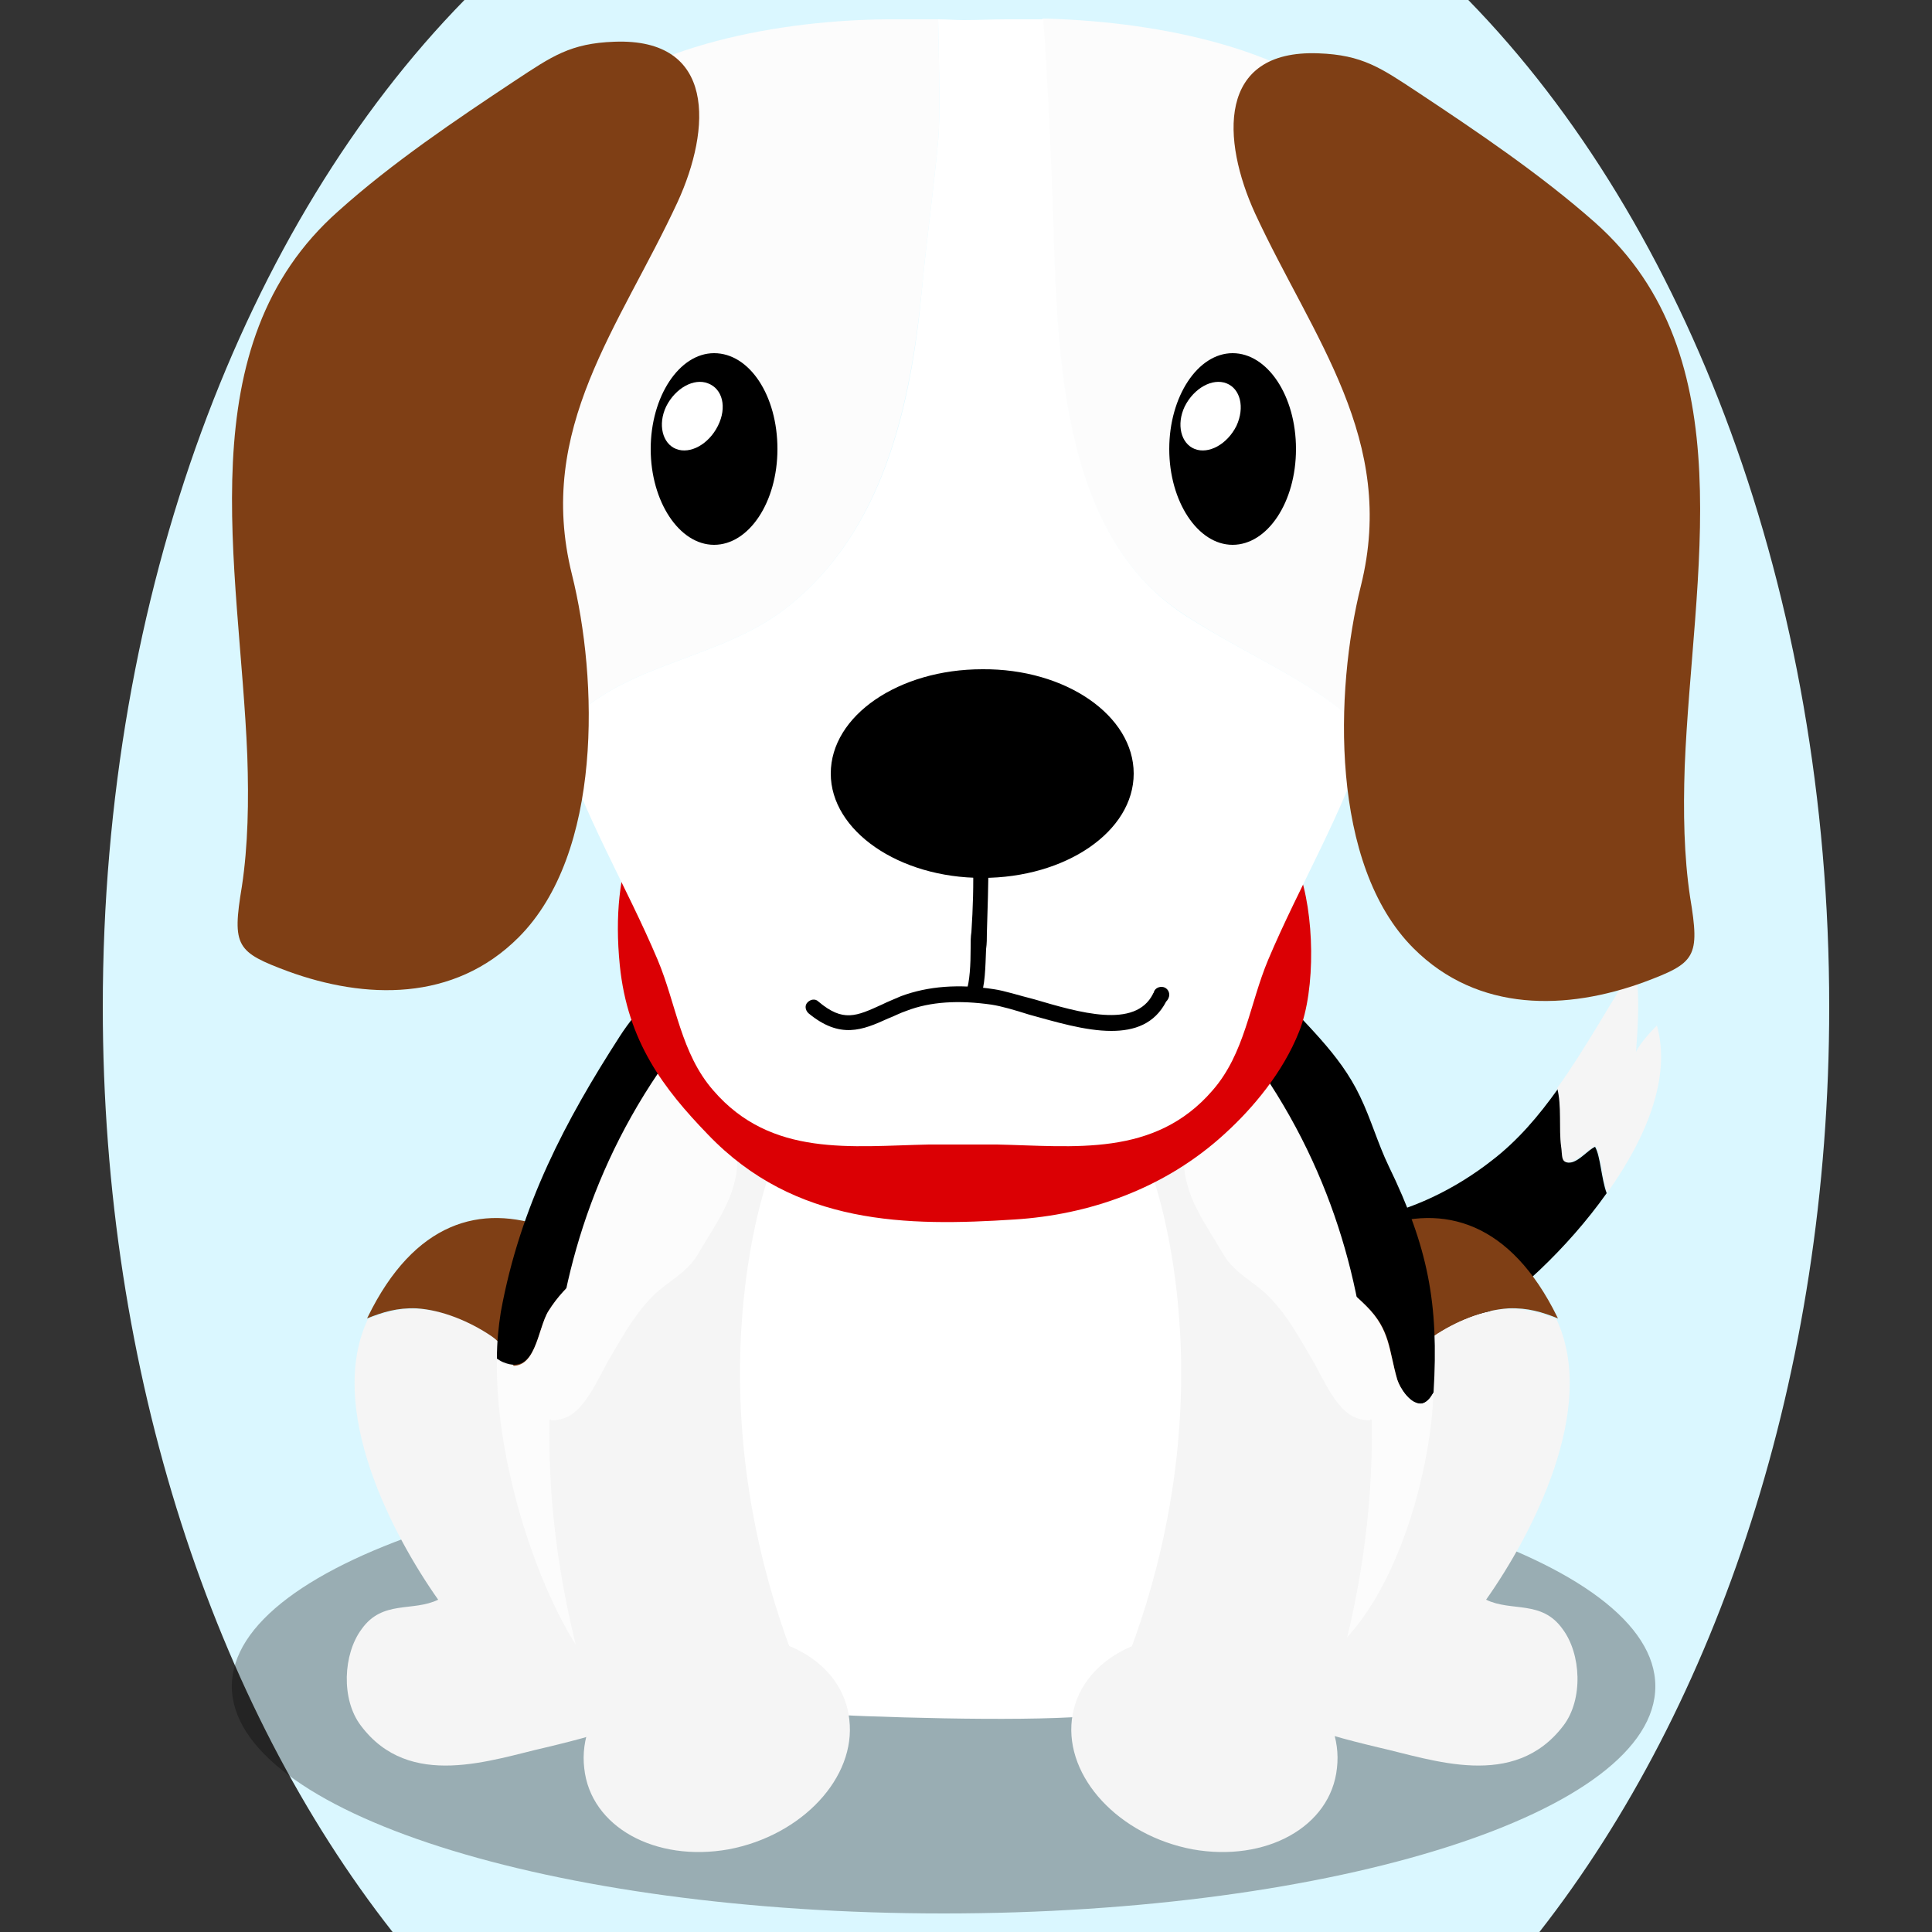
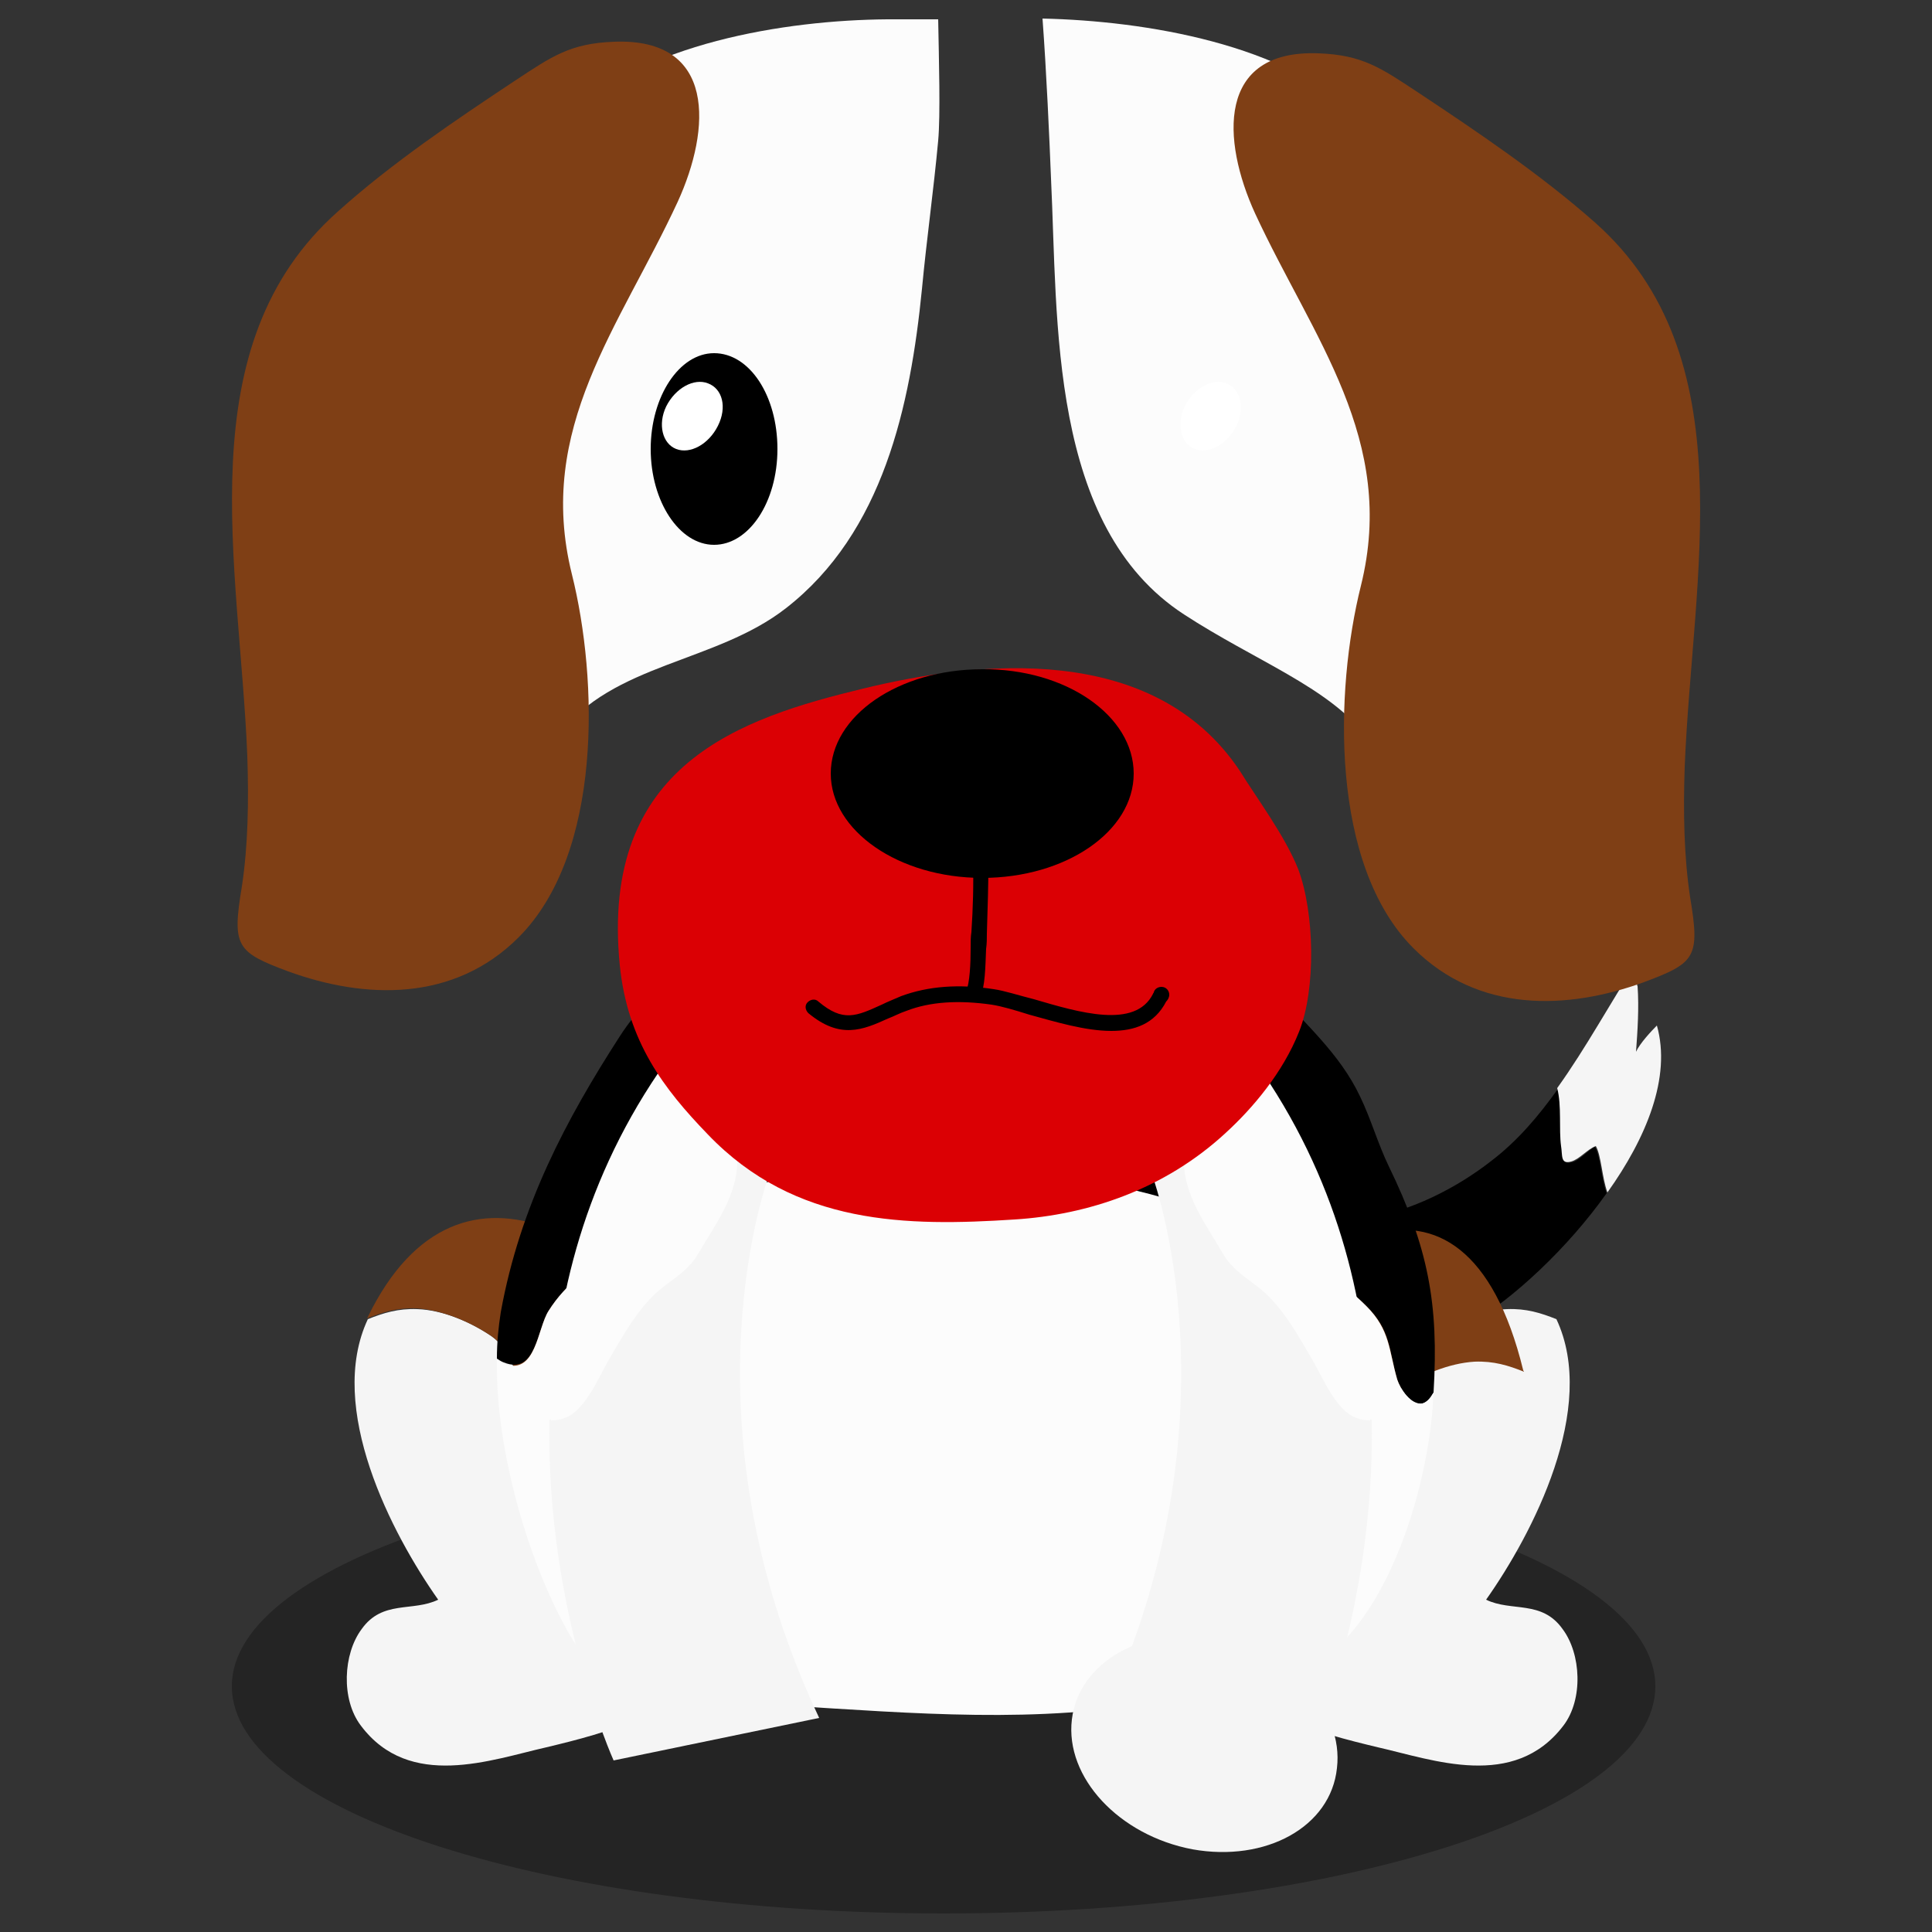
<svg xmlns="http://www.w3.org/2000/svg" version="1.1" id="Ebene_1" x="0px" y="0px" viewBox="0 0 250 250" style="enable-background:new 0 0 250 250;" xml:space="preserve">
  <rect x="0" y="0" width="250" height="250" fill="#333333" stroke="none" />
  <style type="text/css">
	.st0{fill:#f5f5f5;}
	.st1{opacity:0.3;}
	.st2{fill:#7f3f15;}
	.st3{fill:#fcfcfc;}
	.st4{fill:#ffffff;}
	.st5{fill:#f5f5f5;}
	.st6{fill:#db0004;}
	.st7{fill:#ffffff;}
	.st8{fill:#FFFFFF;}

.bgel{fill:#DAF7FF;}</style>
-   <path class="bgel" d="M236.7,130.3c0,47.6-14.5,90.3-37.5,119.7H50.8c-23-29.3-37.5-72.1-37.5-119.7C13.3,76.6,31.7,29,60.1,0h129.9  C218.3,29,236.7,76.6,236.7,130.3z" />
  <g>
    <g>
      <path d="M203.4,150.4c-1.4,0.3-1.1-0.9-1.3-2c-0.3-2.2,0.1-5.2-0.5-7.5c-2.5,3.5-5.2,6.7-8.6,9.3c-4.6,3.6-10.4,6.5-16.3,7.5    c-4,0.7-9.1,1.1-13.1,0.2c-5-1.2-8.3-5.2-13.6-6c-4-0.6-10-1-13.5,1.6c-6.1,4.6-2.8,14,1.5,18.6c6.8,7.3,18.7,6.9,28,6.6    c8.8-0.3,17.1-3.1,24.6-7.6c5.2-3.1,12.2-9.5,17.3-16.7c-0.7-1.9-0.8-4.8-1.5-6C205.5,148.8,204.5,150.1,203.4,150.4z" />
      <path class="st0" d="M214.4,132.7c-0.7,0.7-2.2,2.3-2.7,3.4c0.2-2.7,0.4-5.7,0.2-8.5c-0.2,0,0.1-3-0.1-3.1    c-3.4,5.2-6.5,11-10.3,16.3c0.6,2.3,0.2,5.3,0.5,7.5c0.2,1.2-0.1,2.4,1.3,2c1.1-0.3,2.1-1.6,3.2-2c0.7,1.2,0.8,4.1,1.5,6    C213,147.3,216.3,139.4,214.4,132.7z" />
    </g>
    <path class="st1" d="M30,218.2c0,16.2,41.2,29.4,92.1,29.4c50.9,0,92.1-13.1,92.1-29.4c0-16.2-41.2-29.4-92.1-29.4   C71.3,188.9,30,202,30,218.2z" />
    <g>
      <path class="st0" d="M185.4,172.9c-2.5,1.8-2.7,4.5-4.4,6.9c-1.5,2.1-4,4.7-6.1,6.3c-2.8,2.2-6.5,4-9.7,5.5c-3.8,1.9-9,3.1-14.2,3    c-0.4,7,1.1,14.2,4.3,18.9c5.7,8.3,15.1,10.7,23,12.6c7.1,1.6,17.6,5.6,24-2.8c2.6-3.4,2.3-9.3-0.1-12.5c-2.7-3.8-6.6-2.2-9.9-3.8    c6-8.5,14.5-24.8,9.1-36.3c-2-0.8-3.9-1.4-6.4-1.3C191.8,169.5,188.2,171,185.4,172.9z" />
-       <path class="st2" d="M154.9,180.9c-2.3,3.9-3.6,8.7-3.8,13.7c5.2,0,10.5-1.1,14.2-3c3.1-1.6,6.9-3.3,9.7-5.5    c2-1.6,4.6-4.2,6.1-6.3c1.6-2.4,1.8-5.1,4.4-6.9c2.8-1.9,6.4-3.4,9.7-3.6c2.5-0.1,4.4,0.5,6.4,1.3c0-0.1-0.1-0.1-0.1-0.2    C189.4,145.8,166.9,160.8,154.9,180.9z" />
+       <path class="st2" d="M154.9,180.9c-2.3,3.9-3.6,8.7-3.8,13.7c5.2,0,10.5-1.1,14.2-3c3.1-1.6,6.9-3.3,9.7-5.5    c2-1.6,4.6-4.2,6.1-6.3c2.8-1.9,6.4-3.4,9.7-3.6c2.5-0.1,4.4,0.5,6.4,1.3c0-0.1-0.1-0.1-0.1-0.2    C189.4,145.8,166.9,160.8,154.9,180.9z" />
    </g>
    <g>
      <path class="st0" d="M63.6,172.9c2.5,1.8,2.7,4.5,4.4,6.9c1.5,2.1,4,4.7,6.1,6.3c2.7,2.2,6.5,4,9.7,5.5c3.8,1.9,9,3.1,14.2,3    c0.4,7-1.1,14.2-4.3,18.9c-5.7,8.3-15.1,10.7-23,12.6c-7.1,1.6-17.7,5.6-24-2.8c-2.6-3.4-2.3-9.3,0.1-12.5    c2.7-3.8,6.6-2.2,9.9-3.8c-6-8.5-14.5-24.8-9.1-36.3c2-0.8,3.9-1.4,6.4-1.3C57.2,169.5,60.8,171,63.6,172.9z" />
      <path class="st2" d="M94.1,180.9c2.3,3.9,3.6,8.7,3.9,13.7c-5.2,0-10.5-1.1-14.2-3c-3.1-1.6-6.9-3.3-9.7-5.5    c-2-1.6-4.6-4.2-6.1-6.3c-1.6-2.4-1.8-5.1-4.4-6.9c-2.8-1.9-6.4-3.4-9.7-3.6c-2.5-0.1-4.4,0.5-6.4,1.3c0-0.1,0.1-0.1,0.1-0.2    C59.6,145.8,82.1,160.8,94.1,180.9z" />
    </g>
    <g>
      <path d="M71,169.6c4.5-7,12.7-9.1,19.5-12.9c15-8.5,33.9-6.5,50.2-3.9c10.7,1.7,22.3,5.8,31.2,12.2c1.8,1.3,3.4,2.5,4.9,4    c3.2,3.1,2.9,5.7,4,9.5c0.3,1.1,1.8,3.4,3.3,3.1c0.6-0.2,1-0.7,1.4-1.4c0.7-11.5-0.7-18.8-5.8-29.3c-1.4-2.9-2.3-6.1-3.7-9    c-2.7-5.7-7.2-9.4-11.2-14.1c-2.8-3.3-4.7-7.7-8.9-9.5c-9.6-4.1-21-1.5-30.9-1.5c-14,0-35.3,2.5-44.8,17.3    c-6.9,10.7-12.9,21.9-15.4,35.7c-0.3,1.9-0.5,3.9-0.5,6c0.3,0.2,0.6,0.4,0.9,0.5C69.4,178,69.5,171.9,71,169.6z" />
      <path class="st3" d="M73.7,211.5c7.2,12.4,17.2,8.5,28.1,9.2c16.4,1,32.6,2.4,48.5-0.6c6.9-1.3,11.2-1.1,18.1-3.9    c10-4.1,16-21.4,17-34.2c0-0.6,0.1-1.2,0.1-1.8c-0.4,0.7-0.8,1.2-1.4,1.4c-1.5,0.4-2.9-1.9-3.3-3.1c-1.1-3.8-0.9-6.4-4-9.5    c-1.5-1.5-3.1-2.8-4.9-4c-8.9-6.4-20.5-10.5-31.2-12.2c-16.3-2.6-35.2-4.6-50.2,3.9c-6.8,3.9-15.1,5.9-19.5,12.9    c-1.5,2.3-1.6,8.4-5.8,6.9c-0.3-0.1-0.6-0.3-0.9-0.5C64.1,187.8,68.5,202.5,73.7,211.5z" />
    </g>
-     <path class="st4" d="M90.2,138.6c8.4-15.9,32.2-16,45.2-12.1c10.4,3.1,20.2,6.9,25.9,19.1c3.3,7,3.9,14.1,1.8,21.7   c-1.1,4.1-2.8,7.9-4,11.9c-1,3.4-0.6,5.1-0.9,8.4c-1,10-7.5,21.2-12.9,28.4c-1.4,1.8-3.2,4.5-4.8,6.1c-9.3,0.7-27.4,0.1-36.8-0.4   c-5.1-5.1-8.9-12.9-12.3-19.5C82.6,185,79.8,158.3,90.2,138.6z" />
    <g>
      <g>
        <g>
          <g>
            <path class="st5" d="M138.7,222.5c-0.9,7.5,6.1,15,15.6,16.8c9.5,1.7,17.9-2.9,18.7-10.5c0.9-7.5-6.1-15-15.6-16.8       C148,210.3,139.6,215,138.7,222.5z" />
          </g>
        </g>
      </g>
      <g>
        <path class="st5" d="M169.6,175.3c-1.5-2.5-2.9-5.1-5-7.3c-2.1-2.2-4.8-3.2-6.2-5.8c-2.2-3.8-5.1-7.5-5.1-12.1     c0-0.7,0-1.5,0.1-2.2l-4.4,3.9c0,0,12,31.4-6.4,70.5l26.6,5.5c0,0,8.8-19.5,8.3-44.1c-0.8,0-1.6-0.2-2.4-0.6     C172.6,181.8,171,177.6,169.6,175.3z" />
        <path class="st3" d="M153.3,148c-0.1,0.7-0.1,1.4-0.1,2.2c0,4.6,2.9,8.3,5.1,12.1c1.5,2.6,4.2,3.6,6.2,5.8c2.1,2.2,3.5,4.8,5,7.3     c1.4,2.3,3,6.4,5.4,7.8c0.7,0.4,1.6,0.6,2.4,0.6c-0.3-14.2-3.8-30.1-13.9-45L153.3,148z" />
      </g>
    </g>
    <g>
      <g>
        <g>
          <g>
-             <path class="st5" d="M109.9,222.5c0.9,7.5-6.1,15-15.6,16.8c-9.5,1.7-17.9-2.9-18.7-10.5c-0.9-7.5,6.1-15,15.6-16.8       C100.7,210.3,109.1,215,109.9,222.5z" />
-           </g>
+             </g>
        </g>
      </g>
      <g>
        <path class="st5" d="M79,175.3c1.5-2.5,2.9-5.1,5-7.3c2.1-2.2,4.7-3.2,6.2-5.8c2.2-3.8,5.1-7.5,5.1-12.1c0-0.7,0-1.5-0.1-2.2     l4.4,3.9c0,0-12,31.4,6.4,70.5l-26.6,5.5c0,0-8.8-19.5-8.3-44.1c0.8,0,1.6-0.2,2.4-0.6C76.1,181.8,77.6,177.6,79,175.3z" />
        <path class="st3" d="M95.3,148c0.1,0.7,0.1,1.4,0.1,2.2c0,4.6-2.9,8.3-5.1,12.1c-1.5,2.6-4.2,3.6-6.2,5.8c-2.1,2.2-3.5,4.8-5,7.3     c-1.4,2.3-3,6.4-5.4,7.8c-0.7,0.4-1.6,0.6-2.4,0.6c0.3-14.2,3.8-30.1,13.9-45L95.3,148z" />
      </g>
    </g>
    <g>
      <path class="st6" d="M168,112.5c2.1,5.6,2.3,15.5,0.1,21c-2.1,5.3-6,9.9-9.5,13.1c-7.9,7.3-17.8,10.6-27.3,11.2    c-13.9,0.9-28.4,0.8-39.7-11c-5.7-5.9-10.4-12-11.4-21.9c-2.6-26.1,15.8-32,31.5-35.8c14.8-3.6,37.5-6.1,48.7,10.6    C162.7,103.4,166.3,108.2,168,112.5z" />
    </g>
    <g>
      <g>
        <path class="st3" d="M101.7,78.7c12.6-9.8,16.1-26.2,17.6-41.3c0.6-6.4,1.5-12.7,2.1-19.2c0.3-3.3,0.1-10.2,0-15.7     c-0.8,0-1.5,0-2.2,0c-0.7,0-1.4,0-2.2,0c-0.7,0-1.4,0-2.2,0C101.6,2.6,83,5.6,73.3,15.3c-9.1,9.2-7.1,22.1-5.4,33.8     c2.1,14.4,0.2,29.7,3.8,43.8c0.2,0.7,0.4,1.5,0.6,2.2C79.3,85.8,92.6,85.8,101.7,78.7z" />
        <path class="st3" d="M181.4,49.1c1.7-11.7,3.7-24.6-5.4-33.8c-9.5-9.6-27.8-12.6-41.1-12.9c0.5,6.7,0.9,15.6,1.1,20.7     c0.9,18.5-0.3,45,17.2,56.4c9.2,6,18.7,9.4,23.6,15.8c0.3-0.8,0.5-1.7,0.7-2.5C181.2,78.8,179.3,63.5,181.4,49.1z" />
-         <path class="st7" d="M153.3,79.6c-17.5-11.4-16.4-38-17.2-56.4c-0.2-5.1-0.6-14-1.1-20.7c-0.2,0-0.3,0-0.5,0c-0.7,0-1.4,0-2.1,0     c-0.7,0-1.4,0-2.2,0c-1.7,0-3.6,0.1-5.5,0.1c-1.1,0-2.2-0.1-3.3-0.1c0.1,5.6,0.3,12.4,0,15.7c-0.6,6.5-1.5,12.8-2.1,19.2     c-1.4,15.1-5,31.5-17.6,41.3c-9.1,7.1-22.4,7.1-29.4,16.4c3,10,8.8,19.6,12.8,29.1c2.4,5.7,3,12.1,7.2,16.9     c7.5,8.7,17.9,7.2,27.9,7c1.5,0,3,0,4.4,0c1.4,0,2.9,0,4.4,0c9.9,0.2,20.4,1.7,27.9-7c4.2-4.8,4.8-11.2,7.2-16.9     c4-9.5,9.7-19,12.8-28.9C172,89,162.5,85.5,153.3,79.6z" />
      </g>
      <path class="st2" d="M218,99.2c-0.2,5.9-0.1,11.6,0.7,16.9c1.3,7.8,0.7,8.5-6,11c-9.9,3.6-21.4,4-29.8-4.4    c-10.8-10.8-10.2-33.3-6.8-46.9c4.7-18.9-6.2-32-13.7-48.2c-4.3-9.4-5-21.2,8.2-20.7c5.7,0.2,8.1,1.9,12.8,5    c7.7,5.1,16,10.7,23,16.9C225.9,46.1,219,74.4,218,99.2z" />
      <path class="st2" d="M32,97.8c0.2,5.9,0.1,11.6-0.7,16.9c-1.3,7.8-0.7,8.5,6,11c9.9,3.6,21.4,4,29.8-4.4    C78,110.4,77.4,87.9,74,74.3c-4.7-18.9,6.2-32,13.7-48.2c4.3-9.4,5-21.2-8.2-20.7c-5.7,0.2-8.1,1.9-12.8,5    c-7.7,5.1-16,10.7-22.9,16.9C24.1,44.7,31,73,32,97.8z" />
      <path d="M146.7,100.1c0,7.5-8.8,13.5-19.6,13.5c-10.8,0-19.6-6.1-19.6-13.5c0-7.5,8.8-13.5,19.6-13.5    C137.9,86.5,146.7,92.6,146.7,100.1z" />
      <path d="M126.8,129.2l-1.8-0.8c0.5-1.3,0.6-3.7,0.6-5.7c0-0.8,0-1.5,0.1-2.1c0.2-3,0.3-6.4,0.2-8.8l2,0c0,2.4-0.1,6-0.2,9    c0,0.6,0,1.3-0.1,2C127.5,125.1,127.5,127.6,126.8,129.2z" />
      <path d="M143.8,133.4c-3.4,0-7.3-1.2-10.6-2.1c-1.9-0.6-3.6-1.1-4.9-1.3c-4.2-0.6-7.9-0.4-11,0.8c-0.9,0.3-1.6,0.7-2.4,1    c-3.3,1.5-6.2,2.7-10.3-0.7c-0.4-0.4-0.5-1-0.1-1.4c0.4-0.4,1-0.5,1.4-0.1c3.2,2.7,4.9,1.9,8.2,0.4c0.8-0.4,1.6-0.7,2.5-1.1    c3.5-1.3,7.5-1.6,12-0.9c1.4,0.2,3.2,0.8,5.2,1.3c5.8,1.7,13.1,3.9,15.4-0.7c0-0.1,0.1-0.1,0.1-0.2c0.1-0.4,0.5-0.7,1-0.7    c0.6,0,1,0.5,1,1c0,0.4-0.2,0.7-0.4,0.9C149.4,132.5,146.8,133.4,143.8,133.4z" />
      <g>
        <path d="M100.6,58.1c0,6.9-3.7,12.4-8.2,12.4c-4.5,0-8.2-5.6-8.2-12.4s3.7-12.4,8.2-12.4C97,45.7,100.6,51.2,100.6,58.1z" />
        <path class="st8" d="M91.6,49.6c-1.8-0.7-4.2,0.6-5.4,3c-1.1,2.3-0.5,4.8,1.3,5.5c1.8,0.7,4.2-0.6,5.4-3     C94.1,52.7,93.5,50.3,91.6,49.6z" />
      </g>
      <g>
-         <path d="M167.7,58.1c0,6.9-3.7,12.4-8.2,12.4c-4.5,0-8.2-5.6-8.2-12.4s3.7-12.4,8.2-12.4C164,45.7,167.7,51.2,167.7,58.1z" />
        <path class="st8" d="M158.7,49.6c-1.8-0.7-4.2,0.6-5.4,3c-1.1,2.3-0.5,4.8,1.3,5.5c1.8,0.7,4.2-0.6,5.4-3     C161.1,52.7,160.5,50.3,158.7,49.6z" />
      </g>
    </g>
  </g>
</svg>